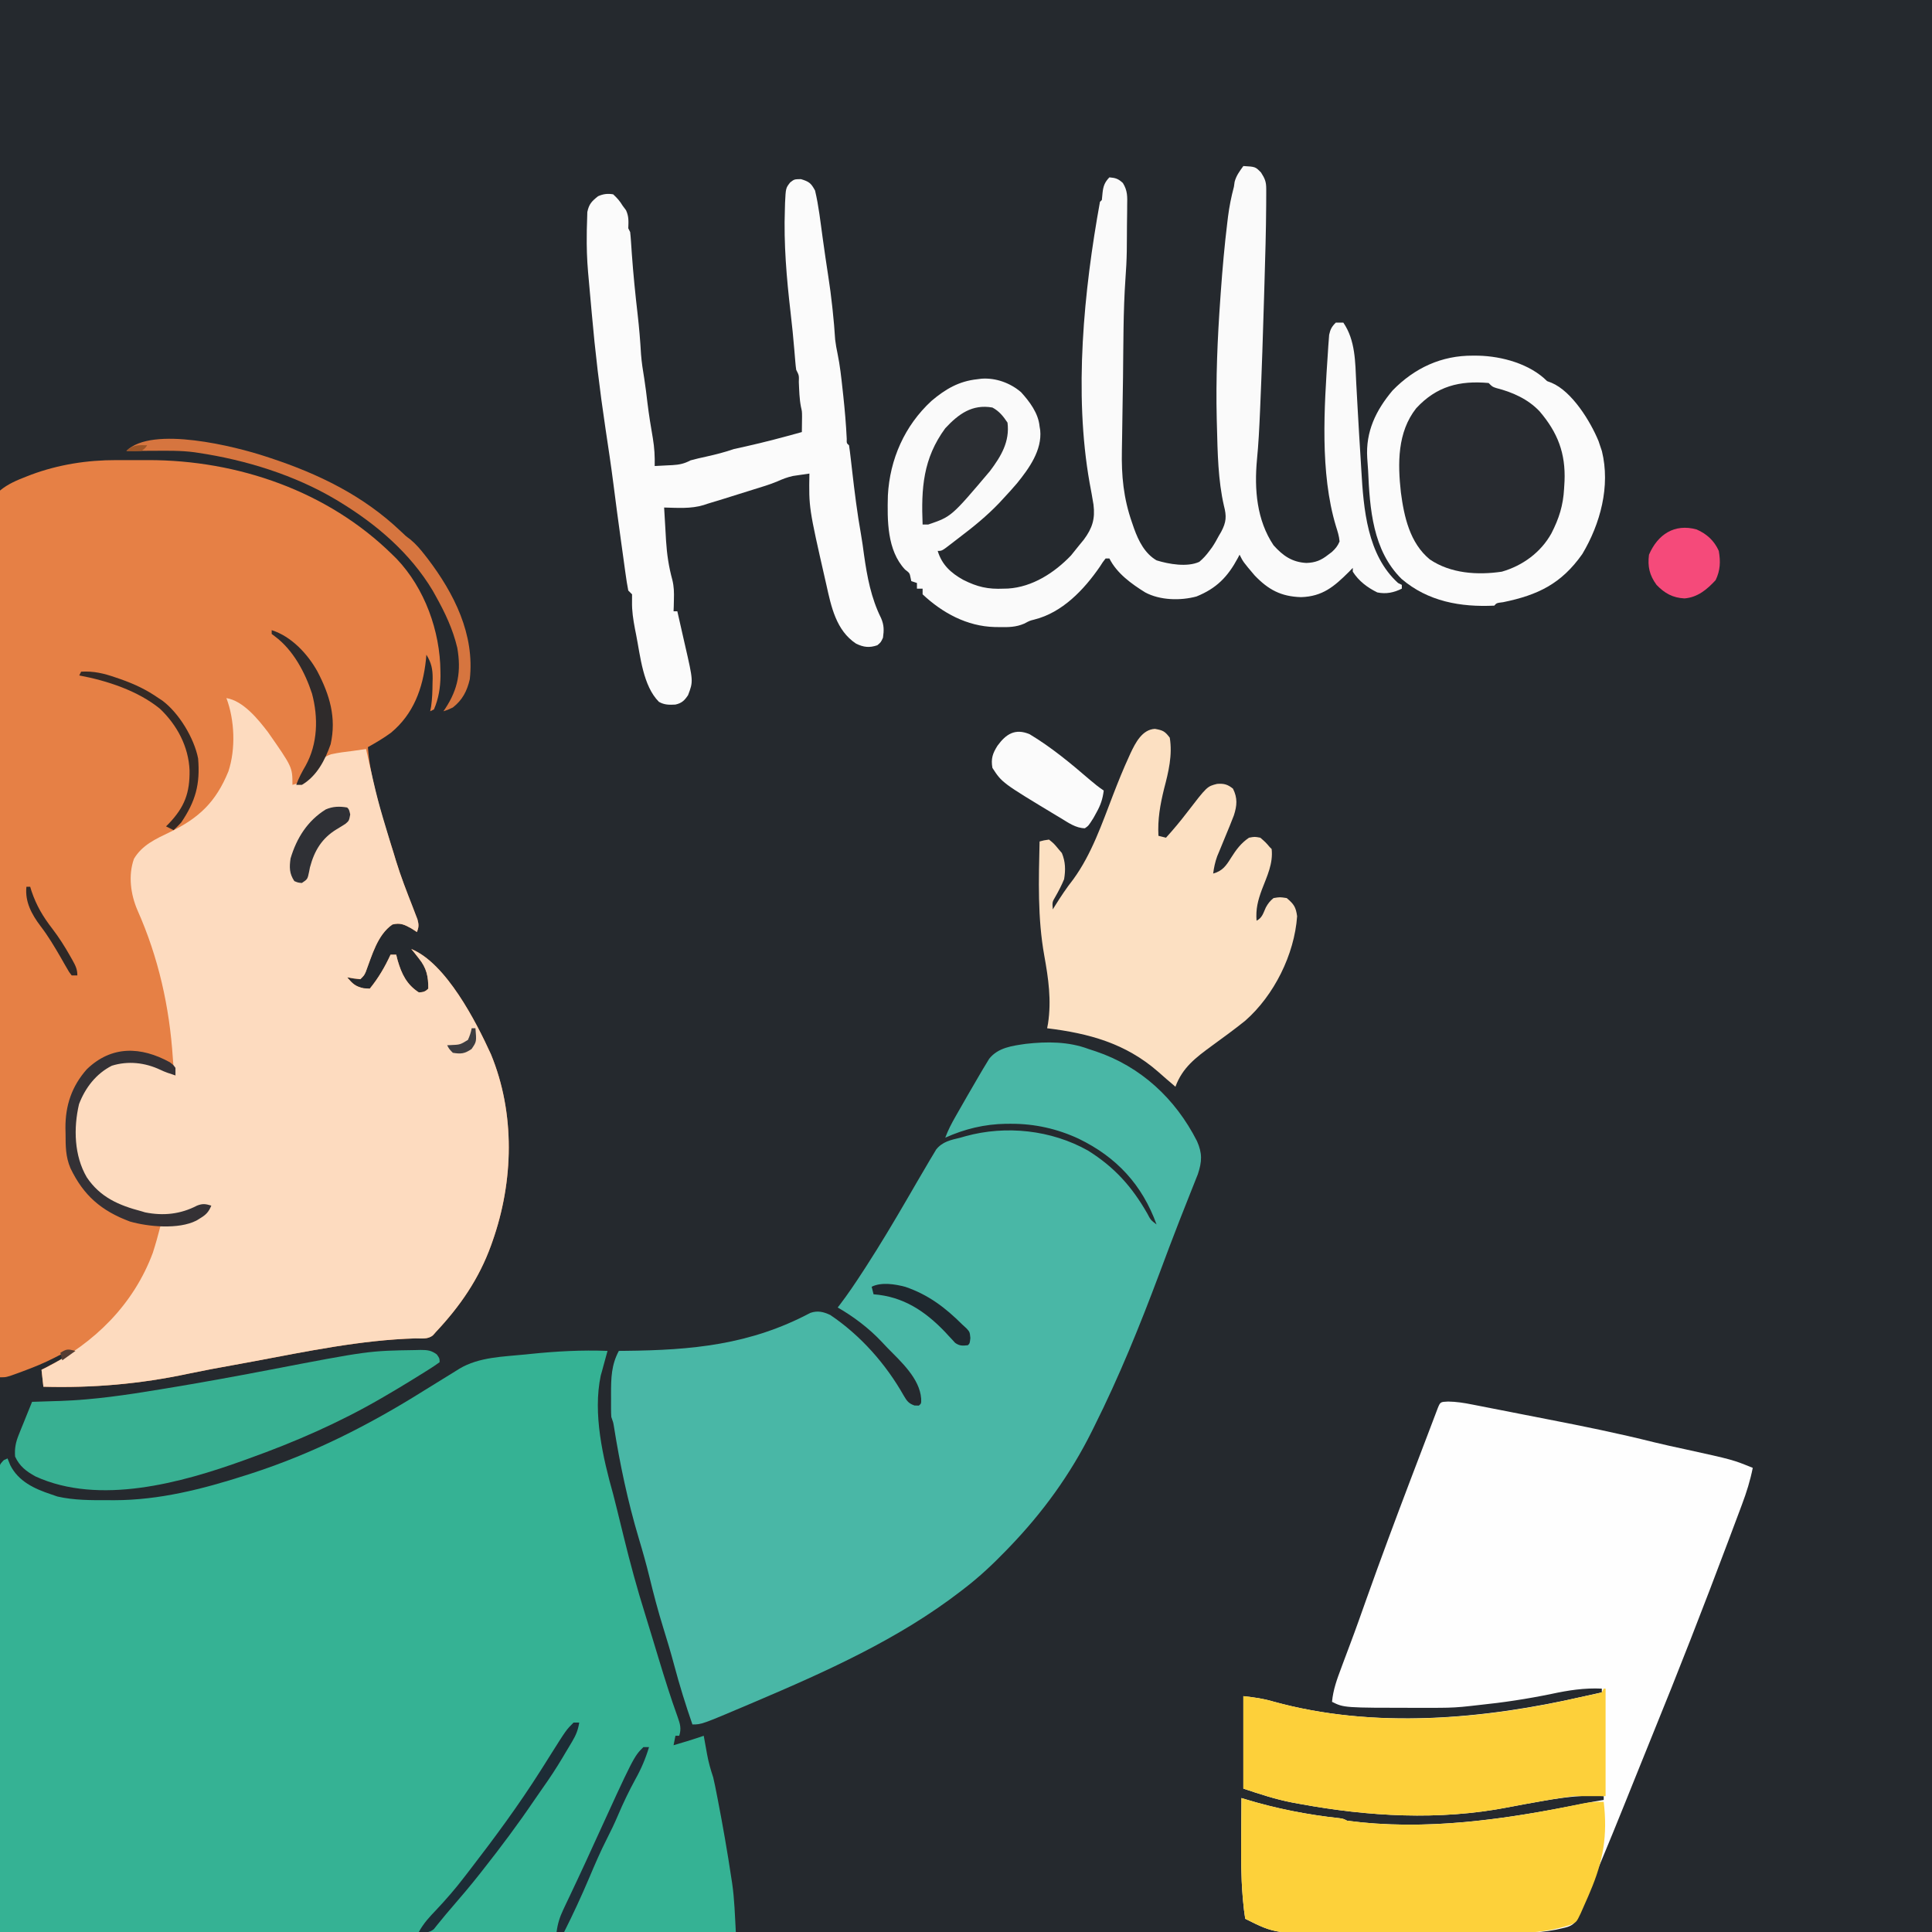
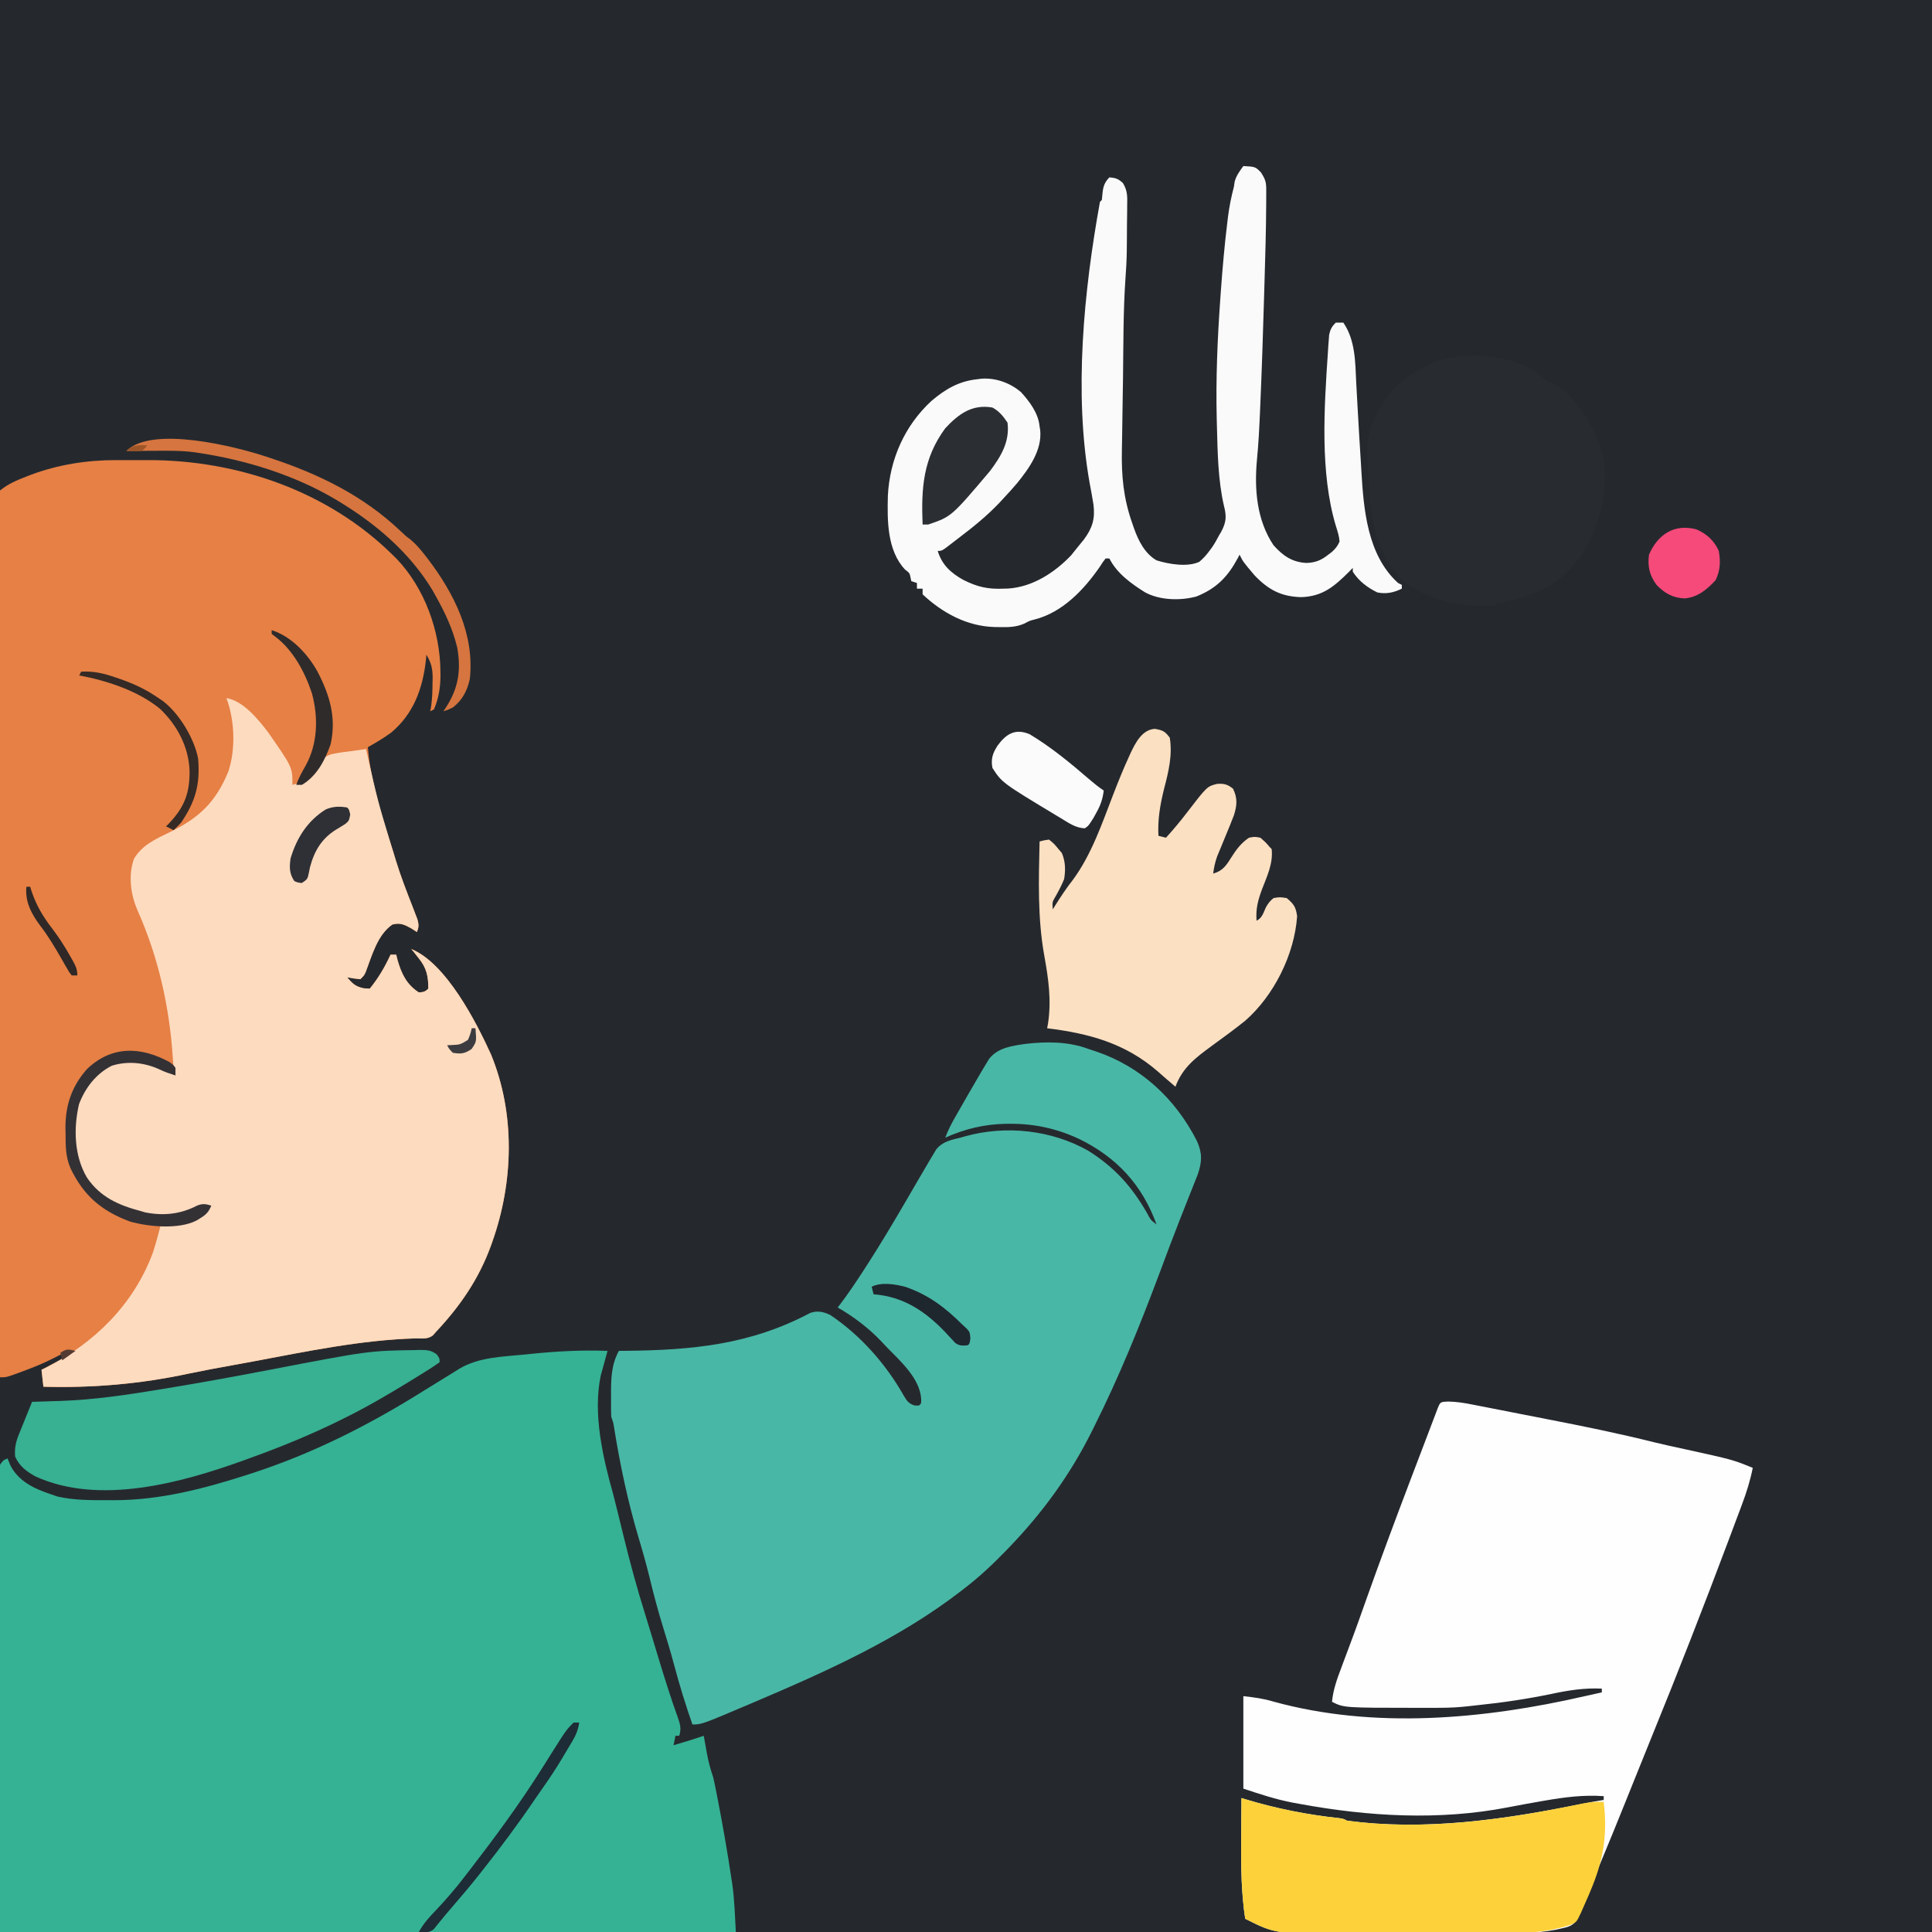
<svg xmlns="http://www.w3.org/2000/svg" version="1.1" width="1024" height="1024">
  <rect width="100%" height="100%" fill="#808080" stroke="none" />
  <path d="M0 0 C337.92 0 675.84 0 1024 0 C1024 337.92 1024 675.84 1024 1024 C686.08 1024 348.16 1024 0 1024 C0 686.08 0 348.16 0 0 Z " fill="#25292E" transform="translate(0,0)" />
  <path d="M0 0 C0.893 -0.001 1.787 -0.002 2.707 -0.003 C4.585 -0.004 6.462 -0.002 8.339 0.002 C11.181 0.008 14.022 0.002 16.863 -0.004 C64.314 -0.029 112.141 16.452 146.32 50.133 C147.06 50.86 147.8 51.587 148.562 52.336 C163.451 67.978 171.597 90.632 171.758 112.008 C171.768 112.863 171.778 113.718 171.788 114.599 C171.705 120.705 170.764 126.494 168.32 132.133 C167.66 132.463 167 132.793 166.32 133.133 C166.48 132.328 166.64 131.524 166.805 130.695 C167.415 126.48 167.542 122.386 167.57 118.133 C167.591 117.352 167.612 116.57 167.633 115.766 C167.666 110.781 166.982 107.503 164.32 103.133 C164.191 104.548 164.191 104.548 164.059 105.992 C162.415 121.014 157.503 134.582 145.555 144.492 C141.662 147.351 137.532 149.777 133.32 152.133 C133.849 159.647 135.21 166.763 137.008 174.07 C137.273 175.16 137.537 176.249 137.81 177.372 C140.02 186.289 142.641 195.025 145.545 203.737 C146.464 206.578 147.312 209.439 148.168 212.301 C150.715 220.629 153.88 228.71 157.049 236.818 C157.703 238.538 157.703 238.538 158.371 240.293 C158.77 241.32 159.169 242.348 159.579 243.406 C160.336 246.191 160.331 247.476 159.32 250.133 C158.289 249.473 157.258 248.813 156.195 248.133 C152.659 246.173 150.399 245.113 146.32 246.133 C138.323 251.61 135.465 262.649 132.171 271.289 C131.32 273.133 131.32 273.133 129.32 275.133 C125.695 274.758 125.695 274.758 122.32 274.133 C125.204 277.541 126.691 278.999 131.133 279.945 C132.185 280.007 133.237 280.069 134.32 280.133 C138.897 274.503 142.274 268.711 145.32 262.133 C146.31 262.133 147.3 262.133 148.32 262.133 C148.568 263.123 148.815 264.113 149.07 265.133 C151.178 272.363 153.869 277.966 160.32 282.133 C162.676 282.005 163.664 281.789 165.32 280.133 C165.381 273.737 164.43 269.182 160.32 264.133 C159.578 263.184 158.835 262.235 158.07 261.258 C157.493 260.557 156.915 259.855 156.32 259.133 C174.746 266.639 190.666 297.663 198.508 314.883 C211.462 346.206 210.55 382.367 199.32 414.133 C199.073 414.834 198.826 415.534 198.571 416.256 C192.142 433.994 182.195 448.431 169.32 462.133 C168.837 462.683 168.354 463.233 167.857 463.8 C165.216 466.091 161.786 465.492 158.445 465.508 C129.601 466.368 100.78 472.436 72.49 477.729 C69.184 478.345 65.875 478.948 62.566 479.551 C50.418 481.748 50.418 481.748 38.316 484.188 C12.585 489.689 -12.45 491.84 -38.68 491.133 C-39.01 488.163 -39.34 485.193 -39.68 482.133 C-38.342 481.427 -38.342 481.427 -36.977 480.707 C-35.794 480.078 -34.612 479.449 -33.43 478.82 C-32.27 478.205 -31.109 477.591 -29.914 476.957 C-27.309 475.488 -25.002 474.001 -22.68 472.133 C-26.537 472.727 -29.388 473.895 -32.805 475.758 C-38.315 478.592 -43.929 480.864 -49.742 483.008 C-50.576 483.318 -51.409 483.628 -52.268 483.948 C-58.293 486.133 -58.293 486.133 -61.68 486.133 C-61.782 441.381 -61.878 396.629 -61.934 351.877 C-61.935 351.215 -61.935 350.553 -61.936 349.871 C-61.954 335.484 -61.971 321.098 -61.986 306.711 C-61.994 299.657 -62.001 292.602 -62.009 285.547 C-62.01 284.845 -62.011 284.143 -62.012 283.419 C-62.037 260.652 -62.082 237.884 -62.137 215.116 C-62.196 191.062 -62.232 167.008 -62.244 142.955 C-62.252 128.54 -62.279 114.125 -62.327 99.71 C-62.359 89.835 -62.369 79.961 -62.361 70.087 C-62.357 64.383 -62.363 58.68 -62.395 52.976 C-62.424 47.76 -62.426 42.544 -62.405 37.328 C-62.403 35.436 -62.41 33.543 -62.429 31.651 C-62.453 29.088 -62.44 26.528 -62.418 23.965 C-62.434 23.222 -62.449 22.478 -62.466 21.712 C-62.425 19.643 -62.425 19.643 -61.68 16.133 C-57.406 12.582 -52.626 10.622 -47.492 8.633 C-46.716 8.332 -45.94 8.03 -45.141 7.72 C-30.683 2.337 -15.387 -0.037 0 0 Z " fill="#E68045" transform="translate(61.68,243.867)" />
  <path d="M0 0 C-0.307 1.121 -0.307 1.121 -0.621 2.266 C-1.025 3.743 -1.025 3.743 -1.438 5.25 C-1.704 6.225 -1.971 7.199 -2.246 8.203 C-2.619 9.588 -2.619 9.588 -3 11 C-3.192 11.671 -3.385 12.341 -3.583 13.032 C-7.867 33.237 -2.473 56.524 3 76 C3.593 78.31 4.177 80.622 4.75 82.938 C4.911 83.584 5.073 84.23 5.239 84.896 C6.364 89.409 7.468 93.926 8.566 98.445 C11.953 112.302 15.659 125.974 19.936 139.581 C21.191 143.613 22.417 147.653 23.641 151.695 C24.593 154.839 25.546 157.982 26.5 161.125 C26.736 161.903 26.972 162.682 27.215 163.484 C30.328 173.73 33.516 183.938 37.158 194.012 C38.484 197.797 39.227 200.164 38 204 C37.34 204 36.68 204 36 204 C35.67 205.65 35.34 207.3 35 209 C36.542 208.543 38.084 208.084 39.625 207.625 C40.484 207.37 41.342 207.115 42.227 206.852 C45.168 205.948 48.085 204.983 51 204 C51.29 205.628 51.29 205.628 51.586 207.289 C51.849 208.734 52.112 210.18 52.375 211.625 C52.564 212.694 52.564 212.694 52.758 213.785 C53.533 218.013 54.634 221.918 56 226 C56.707 228.963 57.293 231.947 57.875 234.938 C58.131 236.24 58.131 236.24 58.392 237.569 C61.12 251.597 63.569 265.679 65.688 279.812 C65.866 280.955 65.866 280.955 66.049 282.121 C67.299 290.77 67.509 299.166 68 308 C-60.7 308 -189.4 308 -322 308 C-322.082 267.142 -322.165 226.284 -322.25 184.188 C-322.286 171.267 -322.323 158.347 -322.36 145.036 C-322.378 129.307 -322.378 129.307 -322.382 121.953 C-322.386 116.797 -322.4 111.64 -322.422 106.484 C-322.45 99.916 -322.458 93.349 -322.452 86.781 C-322.453 84.365 -322.461 81.948 -322.477 79.532 C-322.497 76.28 -322.492 73.028 -322.481 69.776 C-322.493 68.82 -322.504 67.864 -322.516 66.879 C-322.458 60.476 -322.458 60.476 -319.97 57.889 C-319.32 57.596 -318.67 57.302 -318 57 C-317.526 58.176 -317.051 59.351 -316.562 60.562 C-312.215 69.181 -303.789 73.085 -295 76 C-293.298 76.588 -293.298 76.588 -291.562 77.188 C-282.69 79.211 -273.559 79.158 -264.5 79.125 C-263.449 79.129 -262.399 79.133 -261.316 79.137 C-237.518 79.107 -214.547 73.22 -192 66 C-190.428 65.497 -190.428 65.497 -188.824 64.984 C-156.024 54.355 -126.278 39.242 -97.154 20.972 C-91.788 17.617 -86.394 14.309 -81 11 C-80.192 10.493 -79.383 9.987 -78.55 9.465 C-68.049 3.178 -55.239 3.099 -43.312 1.875 C-42.02 1.74 -42.02 1.74 -40.702 1.603 C-27.084 0.201 -13.698 -0.526 0 0 Z " fill="#35B294" transform="translate(322,716)" />
  <path d="M0 0 C1.228 0.402 2.457 0.804 3.723 1.219 C27.666 9.284 46.019 26.339 57.426 48.809 C60.279 55.251 60.143 59.572 57.871 66.385 C57.161 68.163 57.161 68.163 56.438 69.977 C56.175 70.643 55.912 71.309 55.641 71.996 C55.068 73.445 54.493 74.893 53.914 76.34 C52.314 80.341 50.738 84.353 49.16 88.363 C48.824 89.216 48.488 90.069 48.142 90.947 C44.494 100.233 41.012 109.58 37.519 118.925 C27.187 146.523 16.204 173.625 3 200 C2.357 201.298 2.357 201.298 1.701 202.623 C-9.669 225.463 -24.319 245.658 -42 264 C-42.534 264.556 -43.068 265.112 -43.619 265.685 C-50.679 272.997 -57.917 279.808 -66 286 C-66.527 286.409 -67.054 286.818 -67.598 287.239 C-100.655 312.761 -139.113 329.939 -177.312 346.188 C-178.168 346.552 -179.023 346.916 -179.904 347.291 C-205.115 358 -205.115 358 -210 358 C-213.621 347.6 -216.85 337.168 -219.678 326.524 C-221.466 319.839 -223.439 313.231 -225.5 306.625 C-228.23 297.833 -230.563 288.993 -232.73 280.047 C-234.452 273.005 -236.414 266.066 -238.5 259.125 C-244.279 239.716 -248.442 220.031 -251.615 200.039 C-251.989 197.81 -251.989 197.81 -253 195 C-253.092 193.552 -253.131 192.1 -253.133 190.648 C-253.134 189.796 -253.135 188.944 -253.137 188.066 C-253.133 187.178 -253.129 186.29 -253.125 185.375 C-253.129 184.51 -253.133 183.645 -253.137 182.754 C-253.124 174.357 -253.009 167.524 -249 160 C-247.919 159.991 -246.838 159.981 -245.725 159.972 C-210.276 159.612 -179.481 156.805 -147.516 139.863 C-143.614 138.524 -140.577 139.257 -136.902 140.988 C-120.866 151.796 -107.47 166.943 -97.978 183.748 C-96.325 186.546 -95.436 187.847 -92.312 188.941 C-91.549 188.961 -90.786 188.98 -90 189 C-88.699 187.914 -88.699 187.914 -88.766 185.285 C-89.526 174.625 -99.551 165.611 -106.661 158.37 C-107.749 157.257 -108.814 156.12 -109.871 154.977 C-116.461 147.976 -124.679 141.764 -133 137 C-132.474 136.321 -132.474 136.321 -131.938 135.628 C-127.647 130.004 -123.727 124.181 -119.875 118.25 C-119.218 117.24 -118.562 116.23 -117.885 115.189 C-110.385 103.589 -103.339 91.742 -96.391 79.805 C-95.775 78.746 -95.158 77.688 -94.524 76.597 C-93.34 74.561 -92.16 72.523 -90.982 70.483 C-89.338 67.645 -87.673 64.821 -86 62 C-85.409 60.986 -84.817 59.973 -84.208 58.928 C-83.614 57.943 -83.019 56.957 -82.406 55.941 C-81.877 55.053 -81.348 54.164 -80.803 53.248 C-77.459 49.078 -73.032 48.187 -68 47 C-67.097 46.742 -66.193 46.483 -65.262 46.217 C-43.809 40.31 -19.824 42.892 -0.375 53.812 C13.621 62.552 22.919 72.892 31.032 87.086 C32.901 90.641 32.901 90.641 36 93 C28.369 71.902 14.765 57.274 -5.254 47.56 C-16.592 42.28 -28.554 39.602 -41.062 39.625 C-42.416 39.626 -42.416 39.626 -43.797 39.628 C-55.157 39.824 -65.654 42.335 -76 47 C-74.523 43.026 -72.653 39.452 -70.551 35.773 C-70.215 35.185 -69.879 34.597 -69.533 33.991 C-68.823 32.748 -68.111 31.505 -67.398 30.264 C-66.329 28.404 -65.267 26.54 -64.205 24.676 C-62.163 21.101 -60.089 17.547 -58 14 C-57.371 12.929 -56.743 11.858 -56.095 10.755 C-55.5 9.776 -54.906 8.797 -54.293 7.789 C-53.776 6.933 -53.26 6.076 -52.727 5.194 C-47.997 -0.814 -40.444 -1.697 -33.291 -2.741 C-22.067 -4.011 -10.651 -3.989 0 0 Z " fill="#49B7A6" transform="translate(577,556)" />
  <path d="M0 0 C8.928 1.474 16.757 11.153 22 18 C35 36.616 35 36.616 35 46 C39.557 44.728 42.602 43.313 46 40 C46.369 39.288 46.737 38.577 47.117 37.844 C49.358 33.557 50.78 31.427 55.473 29.785 C59.282 28.943 63.126 28.452 67 28 C69.334 27.67 71.667 27.338 74 27 C74.211 27.93 74.422 28.861 74.639 29.82 C80.095 54.017 80.095 54.017 87.257 77.749 C88.174 80.527 89.002 83.329 89.84 86.133 C92.388 94.474 95.555 102.566 98.729 110.686 C99.165 111.832 99.601 112.979 100.051 114.16 C100.45 115.188 100.848 116.215 101.259 117.274 C102.016 120.058 102.01 121.343 101 124 C99.969 123.34 98.938 122.68 97.875 122 C94.338 120.04 92.079 118.98 88 120 C80.003 125.477 77.145 136.516 73.85 145.156 C73 147 73 147 71 149 C67.375 148.625 67.375 148.625 64 148 C66.884 151.408 68.371 152.866 72.812 153.812 C73.864 153.874 74.916 153.936 76 154 C80.576 148.37 83.954 142.578 87 136 C87.99 136 88.98 136 90 136 C90.371 137.485 90.371 137.485 90.75 139 C92.858 146.23 95.548 151.833 102 156 C104.356 155.873 105.344 155.656 107 154 C107.06 147.605 106.11 143.049 102 138 C101.257 137.051 100.515 136.102 99.75 135.125 C99.173 134.424 98.595 133.722 98 133 C116.425 140.507 132.346 171.53 140.188 188.75 C153.141 220.073 152.229 256.235 141 288 C140.753 288.701 140.505 289.402 140.25 290.124 C133.821 307.861 123.874 322.298 111 336 C110.517 336.55 110.034 337.1 109.536 337.667 C106.896 339.958 103.466 339.359 100.125 339.375 C71.281 340.236 42.46 346.303 14.17 351.596 C10.863 352.212 7.555 352.815 4.246 353.418 C-7.902 355.616 -7.902 355.616 -20.004 358.055 C-45.736 363.557 -70.77 365.707 -97 365 C-97.33 362.03 -97.66 359.06 -98 356 C-97.259 355.646 -96.518 355.291 -95.754 354.926 C-69.948 341.881 -49.126 321.343 -39 294 C-37.499 289.379 -36.215 284.704 -35 280 C-34.178 279.902 -33.355 279.804 -32.508 279.703 C-19.492 278.157 -19.492 278.157 -9 271 C-9 270.34 -9 269.68 -9 269 C-12.893 269.41 -15.887 270.395 -19.375 272.062 C-31.023 276.83 -44.583 274.211 -56 270 C-66.976 264.966 -73.834 257.905 -78.09 246.637 C-81.648 236.327 -81.955 222.359 -77.938 212.125 C-73.313 203.098 -66.974 197.487 -58 193 C-45.993 191.584 -37.562 194.559 -27 200 C-27.157 199.446 -27.314 198.893 -27.475 198.322 C-28.045 195.802 -28.242 193.422 -28.395 190.844 C-30.164 163.642 -36.026 137.417 -47.168 112.375 C-50.769 103.987 -52.116 93.952 -49 85.188 C-44.648 77.869 -37.486 74.677 -30.078 71.102 C-14.581 63.608 -5.601 55.167 1.055 38.859 C4.988 26.962 4.394 11.638 0 0 Z " fill="#FDDBBF" transform="translate(120,370)" />
  <path d="M0 0 C4.249 0.057 8.32 0.688 12.479 1.522 C13.24 1.668 14 1.815 14.784 1.966 C17.284 2.449 19.782 2.943 22.28 3.437 C24.047 3.782 25.814 4.127 27.581 4.47 C31.29 5.194 34.997 5.922 38.704 6.655 C43.378 7.578 48.053 8.49 52.729 9.398 C71.607 13.068 90.393 16.882 109.052 21.559 C114.53 22.911 120.05 24.081 125.565 25.273 C150.863 30.831 150.863 30.831 161.44 35.148 C160.1 41.861 158.172 48.064 155.756 54.461 C155.389 55.447 155.022 56.432 154.644 57.448 C153.437 60.684 152.22 63.916 151.002 67.148 C150.147 69.43 149.292 71.712 148.437 73.994 C135.37 108.792 121.861 143.407 107.824 177.825 C104.939 184.906 102.084 191.998 99.237 199.094 C91.237 219.015 83.232 238.926 74.752 258.648 C74.438 259.38 74.123 260.112 73.799 260.866 C72.032 264.968 70.263 269.07 68.44 273.148 C68.116 274.158 68.116 274.158 67.786 275.188 C65.738 278.171 62.989 278.6 59.625 279.361 C58.885 279.529 58.145 279.697 57.382 279.871 C45.927 282.16 34.153 281.77 22.524 281.752 C19.747 281.749 16.97 281.759 14.193 281.769 C7.619 281.791 1.045 281.792 -5.529 281.78 C-12.232 281.768 -18.933 281.792 -25.635 281.835 C-31.457 281.871 -37.278 281.882 -43.1 281.876 C-46.547 281.872 -49.993 281.877 -53.44 281.905 C-91.549 282.154 -91.549 282.154 -107.56 274.148 C-108.056 271.081 -108.411 268.102 -108.677 265.012 C-108.762 264.074 -108.846 263.136 -108.933 262.17 C-109.809 251.559 -109.781 240.975 -109.685 230.336 C-109.675 228.36 -109.666 226.384 -109.658 224.408 C-109.636 219.655 -109.602 214.902 -109.56 210.148 C-108.951 210.336 -108.341 210.523 -107.713 210.717 C-91.182 215.748 -74.745 218.981 -57.565 220.839 C-55.56 221.148 -55.56 221.148 -53.56 222.148 C-12.063 227.715 30.353 221.428 70.987 213.227 C74.794 212.46 78.605 211.765 82.44 211.148 C82.44 210.488 82.44 209.828 82.44 209.148 C71.878 208.389 61.909 209.666 51.502 211.461 C50.842 211.575 50.181 211.688 49.501 211.806 C43.536 212.84 37.58 213.915 31.639 215.078 C-4.763 222.138 -42.294 219.943 -78.56 213.273 C-79.84 213.041 -81.12 212.809 -82.439 212.57 C-91.6 210.794 -99.55 208.152 -108.56 205.148 C-108.56 188.978 -108.56 172.808 -108.56 156.148 C-102.599 156.811 -98.159 157.387 -92.623 159.023 C-39.22 173.776 19.223 168.371 72.44 156.148 C74.201 155.755 75.963 155.363 77.725 154.973 C78.951 154.701 80.177 154.429 81.44 154.148 C81.44 153.488 81.44 152.828 81.44 152.148 C72.17 151.714 63.796 153.023 54.752 154.961 C41.981 157.596 29.245 159.525 16.265 160.855 C14.645 161.023 13.026 161.199 11.41 161.399 C6.223 162.024 1.131 162.308 -4.091 162.316 C-4.878 162.32 -5.664 162.325 -6.474 162.329 C-9.003 162.338 -11.531 162.338 -14.06 162.336 C-14.921 162.336 -15.783 162.337 -16.67 162.337 C-55.225 162.316 -55.225 162.316 -61.56 159.148 C-60.975 152.758 -58.939 147.192 -56.685 141.211 C-56.157 139.785 -56.157 139.785 -55.619 138.33 C-54.361 134.938 -53.092 131.55 -51.809 128.167 C-48.852 120.35 -46.091 112.46 -43.295 104.584 C-35.81 83.527 -27.997 62.6 -20.06 41.711 C-19.818 41.074 -19.576 40.436 -19.326 39.78 C-16.479 32.288 -13.632 24.796 -10.768 17.311 C-9.902 15.043 -9.041 12.774 -8.182 10.504 C-7.733 9.321 -7.283 8.137 -6.82 6.918 C-6.207 5.297 -6.207 5.297 -5.581 3.644 C-4.161 0.173 -4.161 0.173 0 0 Z " fill="#FEFEFE" transform="translate(767.56,742.852)" />
  <path d="M0 0 C6.385 0.368 6.385 0.368 9.375 3.438 C11.418 6.66 12.127 8.287 12.128 12.047 C12.13 13.332 12.13 13.332 12.133 14.644 C12.128 15.595 12.122 16.547 12.117 17.527 C12.114 18.539 12.111 19.55 12.108 20.592 C12.027 34.494 11.606 48.39 11.192 62.285 C11.124 64.589 11.057 66.893 10.99 69.197 C10.423 88.699 9.786 108.196 8.938 127.688 C8.897 128.619 8.857 129.55 8.816 130.51 C8.449 138.943 8.039 147.345 7.207 155.747 C5.773 171.34 7.074 187.672 16 201 C20.992 206.58 25.815 209.954 33.375 210.375 C38.179 210.24 41.26 208.962 45 206 C45.617 205.537 46.235 205.074 46.871 204.598 C48.832 202.812 49.961 201.446 51 199 C50.761 196.115 49.948 193.64 49.074 190.879 C40.521 162.523 42.852 127.937 44.812 98.812 C44.918 97.112 44.918 97.112 45.025 95.377 C45.146 93.808 45.146 93.808 45.27 92.207 C45.372 90.838 45.372 90.838 45.476 89.441 C46.095 86.557 46.897 85.066 49 83 C50.32 83 51.64 83 53 83 C59.441 92.446 59.286 103.874 59.833 114.979 C60.018 118.677 60.233 122.374 60.441 126.07 C60.485 126.858 60.529 127.646 60.575 128.457 C61.081 137.524 61.61 146.589 62.198 155.65 C62.314 157.476 62.425 159.302 62.53 161.129 C63.735 181.897 65.647 206.157 82 221 C82.66 221.33 83.32 221.66 84 222 C84 222.66 84 223.32 84 224 C79.767 226.116 75.652 226.955 71 226 C65.723 223.405 61.195 220 58 215 C58 214.34 58 213.68 58 213 C56.979 214.052 56.979 214.052 55.938 215.125 C48.107 222.89 41.999 228.157 30.562 228.5 C19.967 228.174 13.275 224.584 6 217 C-0.097 209.807 -0.097 209.807 -2 206 C-2.303 206.58 -2.606 207.16 -2.918 207.758 C-8.272 217.742 -14.243 223.874 -24.859 228.152 C-33.347 230.443 -44.145 230.209 -52 226 C-59.303 221.475 -67.059 215.882 -71 208 C-71.66 208 -72.32 208 -73 208 C-74.507 209.913 -74.507 209.913 -76.062 212.375 C-84.451 224.554 -95.932 236.698 -110.875 240.402 C-113.235 240.998 -113.235 240.998 -116.168 242.543 C-120.52 244.442 -124.621 244.458 -129.312 244.375 C-130.158 244.363 -131.004 244.35 -131.876 244.338 C-146.398 243.947 -159.457 236.928 -170 227 C-170 226.01 -170 225.02 -170 224 C-170.99 224 -171.98 224 -173 224 C-173 223.01 -173 222.02 -173 221 C-173.99 220.67 -174.98 220.34 -176 220 C-176.124 219.423 -176.248 218.845 -176.375 218.25 C-176.856 215.754 -176.856 215.754 -179.332 213.848 C-188.888 203.648 -188.746 187.699 -188.406 174.594 C-187.383 155.39 -179.494 137.577 -165.312 124.5 C-157.892 118.221 -150.763 114.022 -141 113 C-140.272 112.906 -139.543 112.812 -138.793 112.715 C-131.214 112.182 -123.574 114.939 -117.82 119.867 C-113.221 124.94 -108.65 131.017 -108 138 C-107.836 138.992 -107.836 138.992 -107.668 140.004 C-106.637 150.608 -113.53 160.212 -119.938 168.124 C-122.218 170.82 -124.588 173.422 -127 176 C-127.877 176.946 -128.753 177.892 -129.656 178.867 C-136.082 185.539 -143.054 191.239 -150.433 196.813 C-151.83 197.872 -153.215 198.946 -154.598 200.023 C-159.741 204 -159.741 204 -162 204 C-159.779 211.331 -155.038 215.665 -148.5 219.312 C-140.971 223.112 -135.383 224.383 -127 224 C-126.267 223.982 -125.533 223.964 -124.777 223.945 C-111.8 223.145 -100.162 215.6 -91.375 206.438 C-89.885 204.651 -88.428 202.837 -87 201 C-86.193 200.016 -85.386 199.033 -84.555 198.02 C-80.038 191.924 -78.489 187.032 -79.429 179.444 C-80.052 175.59 -80.754 171.755 -81.482 167.92 C-89.907 120.433 -84.569 66.196 -76 19 C-75.505 18.505 -75.505 18.505 -75 18 C-74.814 16.113 -74.814 16.113 -74.625 14.188 C-74.239 10.665 -73.513 8.622 -71 6 C-67.748 6.271 -66.274 6.745 -63.855 8.993 C-61.333 13.081 -61.474 16.221 -61.574 20.93 C-61.579 22.231 -61.579 22.231 -61.584 23.558 C-61.6 26.331 -61.644 29.103 -61.688 31.875 C-61.699 33.701 -61.709 35.526 -61.717 37.352 C-61.73 39.148 -61.745 40.945 -61.762 42.742 C-61.769 43.546 -61.776 44.35 -61.784 45.178 C-61.862 50.03 -62.123 54.841 -62.484 59.681 C-63.694 77.125 -63.556 94.671 -63.777 112.149 C-63.839 116.92 -63.916 121.69 -64.005 126.46 C-64.114 132.273 -64.196 138.087 -64.261 143.902 C-64.29 146.095 -64.327 148.287 -64.374 150.48 C-64.659 164.221 -63.546 175.992 -59 189 C-58.636 190.054 -58.272 191.108 -57.898 192.194 C-55.549 198.718 -52.201 205.399 -46 209 C-39.436 211.037 -29.733 212.71 -23.348 209.785 C-21.237 207.998 -19.636 206.227 -18 204 C-17.524 203.362 -17.049 202.724 -16.559 202.066 C-15.232 200.098 -14.108 198.099 -13 196 C-12.584 195.288 -12.167 194.577 -11.738 193.844 C-9.018 188.711 -8.838 185.644 -10.285 180.094 C-13.418 166.534 -13.645 151.867 -14 138 C-14.034 136.75 -14.068 135.499 -14.103 134.211 C-14.629 112.751 -13.725 91.469 -12.188 70.062 C-12.105 68.893 -12.022 67.723 -11.937 66.518 C-11.054 54.249 -9.983 42.019 -8.488 29.809 C-8.371 28.835 -8.253 27.862 -8.131 26.859 C-7.435 21.438 -6.408 16.28 -5 11 C-4.814 9.701 -4.814 9.701 -4.625 8.375 C-3.761 5.091 -1.97 2.732 0 0 Z " fill="#FAFAFA" transform="translate(659,88)" />
  <path d="M0 0 C4.306 0.764 5.297 1.281 7.875 4.688 C9.395 13.866 7.206 22.848 4.875 31.688 C2.8 40.155 1.394 47.95 1.875 56.688 C3.855 57.183 3.855 57.183 5.875 57.688 C9.766 53.411 13.43 49.006 16.947 44.419 C27.656 30.498 27.656 30.498 32.938 29.168 C36.572 28.881 38.54 29.42 41.375 31.688 C43.883 36.703 43.529 40.652 41.854 45.864 C40.443 49.541 38.962 53.182 37.438 56.812 C36.41 59.291 35.393 61.774 34.379 64.258 C33.923 65.349 33.468 66.439 32.998 67.563 C31.899 70.621 31.3 73.473 30.875 76.688 C35.845 75.34 37.771 72.489 40.375 68.312 C43.07 64.047 45.628 60.549 49.875 57.688 C52.875 57.125 52.875 57.125 55.875 57.688 C58.688 60.125 58.688 60.125 60.875 62.688 C61.205 63.017 61.535 63.347 61.875 63.688 C62.724 71.426 59.436 78.041 56.719 85.15 C54.582 90.954 53.403 95.498 53.875 101.688 C56.869 100.191 57.427 97.659 58.777 94.695 C59.938 92.573 60.994 91.206 62.875 89.688 C66.25 89.125 66.25 89.125 69.875 89.688 C73.654 92.904 74.697 94.396 75.375 99.312 C73.951 119.591 63.134 141.302 47.875 154.688 C42.135 159.314 36.159 163.632 30.207 167.979 C21.753 174.173 14.612 179.475 10.875 189.688 C9.483 188.481 9.483 188.481 8.062 187.25 C7.09 186.426 7.09 186.426 6.098 185.586 C4.567 184.278 3.055 182.949 1.559 181.602 C-15.605 166.666 -34.984 161.388 -57.125 158.688 C-56.968 157.85 -56.81 157.012 -56.648 156.148 C-54.787 143.839 -56.431 132.382 -58.625 120.25 C-62.24 100.182 -61.594 80.001 -61.125 59.688 C-58.789 59.055 -58.789 59.055 -56.125 58.688 C-53.5 60.812 -53.5 60.812 -51.125 63.688 C-50.228 64.739 -50.228 64.739 -49.312 65.812 C-47.387 70.474 -47.307 74.73 -48.125 79.688 C-49.487 82.965 -51.043 85.983 -52.812 89.059 C-54.423 91.794 -54.423 91.794 -54.125 95.688 C-53.712 95.021 -53.3 94.355 -52.875 93.668 C-49.869 88.87 -46.818 84.26 -43.312 79.812 C-33.537 66.446 -28.02 50.131 -22.102 34.82 C-19.494 28.096 -16.834 21.424 -13.812 14.875 C-13.379 13.909 -13.379 13.909 -12.937 12.923 C-10.297 7.363 -6.753 0.343 0 0 Z " fill="#FCE0C2" transform="translate(612.125,386.312)" />
  <path d="M0 0 C0.958 0.005 1.915 0.01 2.902 0.015 C15.47 0.321 30.191 4.378 39.312 13.5 C40.092 13.794 40.872 14.088 41.676 14.391 C52.486 18.939 62.237 34.73 66.594 45.34 C66.831 46.053 67.068 46.766 67.312 47.5 C67.662 48.54 68.011 49.581 68.371 50.652 C72.899 69.157 67.569 89.063 57.969 105.148 C46.835 120.956 34.379 126.907 16.031 130.668 C12.532 131.102 12.532 131.102 11.312 132.5 C-6.532 133.356 -23.843 130.325 -37.867 118.301 C-53.136 103.196 -54.677 81.153 -55.57 60.791 C-55.683 58.581 -55.854 56.381 -56.031 54.176 C-56.895 40.305 -51.485 29.022 -42.59 18.453 C-30.969 6.522 -16.677 -0.116 0 0 Z " fill="#282B30" transform="translate(780.688,188.5)" />
-   <path d="M0 0 C4.323 1.312 5.356 2.092 7.5 6.062 C9.448 14.207 10.346 22.652 11.5 30.938 C12.48 37.925 13.467 44.908 14.559 51.879 C15.346 56.952 16.019 62.021 16.562 67.125 C16.646 67.888 16.73 68.651 16.816 69.438 C17.379 74.649 17.833 79.861 18.156 85.094 C18.453 87.654 18.9 90.065 19.434 92.582 C20.706 98.763 21.392 104.979 22.062 111.25 C22.258 113.028 22.258 113.028 22.457 114.841 C23.272 122.433 23.926 130.006 24.289 137.633 C24.233 140.01 24.233 140.01 25.5 141.062 C25.837 143.284 26.114 145.514 26.367 147.746 C26.531 149.155 26.694 150.563 26.858 151.971 C26.942 152.711 27.027 153.452 27.114 154.214 C28.421 165.647 29.833 177.024 31.855 188.355 C32.475 191.918 32.971 195.477 33.438 199.062 C35.104 210.823 37.198 222.046 42.516 232.73 C44.088 236.456 44.061 239.067 43.5 243.062 C42.375 245.5 42.375 245.5 40.5 247.062 C36.294 248.496 33.244 248.152 29.23 246.203 C18.648 239.228 16.051 226.559 13.5 215.062 C13.303 214.199 13.105 213.336 12.902 212.447 C4.197 174.2 4.197 174.2 4.5 156.062 C2.644 156.322 0.79 156.595 -1.062 156.875 C-2.611 157.101 -2.611 157.101 -4.191 157.332 C-7.188 157.994 -9.72 158.961 -12.507 160.222 C-16.603 161.949 -20.884 163.178 -25.125 164.5 C-26.586 164.96 -26.586 164.96 -28.077 165.428 C-30.883 166.31 -33.692 167.187 -36.5 168.062 C-37.849 168.487 -39.198 168.911 -40.547 169.336 C-43.525 170.266 -46.511 171.167 -49.5 172.062 C-50.505 172.401 -50.505 172.401 -51.531 172.746 C-58.297 174.824 -65.499 174.227 -72.5 174.062 C-72.285 177.974 -72.054 181.884 -71.81 185.793 C-71.691 187.762 -71.582 189.73 -71.475 191.699 C-71.018 198.898 -70.049 205.484 -68.139 212.437 C-67.267 216.02 -67.202 219.128 -67.312 222.812 C-67.353 224.599 -67.353 224.599 -67.395 226.422 C-67.429 227.293 -67.464 228.165 -67.5 229.062 C-66.84 229.062 -66.18 229.062 -65.5 229.062 C-64.491 233.452 -63.494 237.845 -62.509 242.24 C-62.173 243.731 -61.834 245.222 -61.491 246.712 C-57.015 266.173 -57.015 266.173 -59.812 273.5 C-61.673 276.324 -63.182 277.779 -66.551 278.504 C-69.78 278.677 -72.393 278.699 -75.246 277.059 C-83.712 268.637 -85.105 252.787 -87.312 241.625 C-87.532 240.524 -87.751 239.422 -87.977 238.288 C-88.888 233.435 -89.617 228.848 -89.512 223.902 C-89.508 222.635 -89.504 221.368 -89.5 220.062 C-90.16 219.403 -90.82 218.743 -91.5 218.062 C-92.063 215.194 -92.517 212.381 -92.902 209.488 C-93.025 208.621 -93.147 207.755 -93.273 206.861 C-93.669 204.034 -94.053 201.204 -94.438 198.375 C-94.708 196.426 -94.98 194.478 -95.252 192.529 C-96.689 182.194 -98.077 171.853 -99.386 161.501 C-100.648 151.647 -102.132 141.824 -103.612 132 C-106.655 111.72 -109.071 91.437 -110.863 71.006 C-111.191 67.274 -111.53 63.543 -111.869 59.812 C-112.084 57.401 -112.298 54.99 -112.512 52.578 C-112.612 51.482 -112.712 50.386 -112.815 49.257 C-113.398 42.505 -113.611 35.838 -113.5 29.062 C-113.495 28.346 -113.489 27.63 -113.484 26.892 C-113.458 24.99 -113.387 23.089 -113.312 21.188 C-113.278 19.953 -113.243 18.718 -113.207 17.445 C-112.321 13.207 -110.864 11.716 -107.5 9.062 C-104.783 7.853 -102.438 7.556 -99.5 8.062 C-97.263 10.15 -96.043 11.555 -94.5 14.062 C-93.603 15.269 -93.603 15.269 -92.688 16.5 C-91.158 19.801 -91.364 22.464 -91.5 26.062 C-91.17 26.722 -90.84 27.382 -90.5 28.062 C-90.313 29.703 -90.178 31.349 -90.07 32.996 C-89.999 34.024 -89.927 35.053 -89.853 36.112 C-89.778 37.23 -89.703 38.348 -89.625 39.5 C-88.856 50.268 -87.782 60.971 -86.538 71.694 C-85.728 78.756 -85.146 85.774 -84.742 92.871 C-84.414 97.195 -83.74 101.431 -83.031 105.707 C-82.349 110.019 -81.841 114.347 -81.325 118.681 C-80.556 124.957 -79.55 131.188 -78.465 137.417 C-77.638 142.37 -77.374 147.039 -77.5 152.062 C-75.082 151.948 -72.667 151.822 -70.25 151.688 C-69.227 151.641 -69.227 151.641 -68.184 151.594 C-64.399 151.373 -61.808 150.824 -58.5 149.062 C-55.734 148.285 -52.931 147.68 -50.125 147.062 C-45.141 145.955 -40.335 144.726 -35.5 143.062 C-33.439 142.597 -31.378 142.135 -29.312 141.691 C-19.305 139.454 -9.374 136.824 0.5 134.062 C0.527 132.333 0.547 130.604 0.562 128.875 C0.574 127.912 0.586 126.949 0.598 125.957 C0.582 123.137 0.582 123.137 0.027 120.715 C-0.833 116.39 -0.896 111.99 -1.105 107.594 C-0.981 104.028 -0.981 104.028 -2.5 101.062 C-2.704 99.643 -2.848 98.215 -2.965 96.785 C-3.042 95.889 -3.118 94.993 -3.197 94.07 C-3.277 93.098 -3.356 92.126 -3.438 91.125 C-4.026 84.235 -4.673 77.366 -5.5 70.5 C-7.593 52.512 -9.16 34.18 -8.5 16.062 C-8.456 14.34 -8.456 14.34 -8.41 12.582 C-8.026 4.731 -8.026 4.731 -5.672 1.738 C-3.5 0.062 -3.5 0.062 0 0 Z " fill="#FBFBFB" transform="translate(424.5,94.938)" />
  <path d="M0 0 C0.609 0.188 1.219 0.375 1.847 0.568 C18.378 5.6 34.815 8.832 51.995 10.69 C54 11 54 11 56 12 C95.176 17.256 135.623 12.041 174.049 4.287 C175.181 4.06 175.181 4.06 176.336 3.829 C177.74 3.547 179.144 3.259 180.547 2.965 C184.424 2.184 188.047 1.864 192 2 C194.12 19.803 191.775 33.323 184.812 49.625 C184.475 50.428 184.138 51.231 183.79 52.058 C182.811 54.357 181.8 56.638 180.77 58.914 C180.467 59.602 180.165 60.291 179.853 61 C177.621 65.698 177.621 65.698 174.754 67.093 C165.221 70.233 156.099 71.448 146.095 71.436 C144.877 71.446 143.658 71.456 142.403 71.466 C139.098 71.49 135.794 71.5 132.489 71.502 C130.409 71.504 128.328 71.51 126.248 71.518 C118.943 71.546 111.638 71.558 104.333 71.556 C97.601 71.554 90.87 71.586 84.138 71.633 C78.3 71.673 72.461 71.688 66.623 71.687 C63.162 71.686 59.702 71.694 56.242 71.726 C18.043 72.022 18.043 72.022 2 64 C1.504 60.933 1.149 57.953 0.883 54.863 C0.798 53.926 0.714 52.988 0.627 52.022 C-0.249 41.411 -0.221 30.826 -0.125 20.188 C-0.115 18.212 -0.106 16.236 -0.098 14.26 C-0.076 9.506 -0.042 4.753 0 0 Z " fill="#FDD13A" transform="translate(658,953)" />
-   <path d="M0 0 C0.33 0 0.66 0 1 0 C1 18.81 1 37.62 1 57 C-4.61 57 -10.22 57 -16 57 C-21.067 57.657 -25.991 58.384 -31 59.312 C-32.32 59.545 -33.641 59.776 -34.962 60.005 C-40.249 60.934 -45.528 61.899 -50.797 62.93 C-87.203 69.984 -124.73 67.796 -161 61.125 C-162.28 60.893 -163.56 60.661 -164.879 60.421 C-174.04 58.646 -181.99 56.003 -191 53 C-191 36.83 -191 20.66 -191 4 C-185.039 4.662 -180.599 5.239 -175.062 6.875 C-122.821 21.307 -64.949 16.667 -12.813 4.639 C-10.968 4.22 -9.117 3.823 -7.261 3.451 C-5.161 3.027 -3.078 2.522 -1 2 C-0.67 1.34 -0.34 0.68 0 0 Z " fill="#FDD03A" transform="translate(850,895)" />
  <path d="M0 0 C0.82 -0.022 1.64 -0.044 2.485 -0.067 C6.131 -0.053 8.206 0.124 11.164 2.34 C12.625 4.438 12.625 4.438 12.625 6.438 C10.633 7.889 8.654 9.205 6.562 10.5 C5.615 11.097 5.615 11.097 4.647 11.705 C2.646 12.959 0.637 14.2 -1.375 15.438 C-2.288 16.002 -2.288 16.002 -3.22 16.577 C-7.572 19.255 -11.96 21.865 -16.375 24.438 C-17.371 25.019 -17.371 25.019 -18.388 25.612 C-40.76 38.577 -64.074 48.724 -88.375 57.438 C-89.247 57.754 -90.12 58.071 -91.019 58.398 C-124.281 70.41 -167.739 82.424 -201.566 66.98 C-206.436 64.294 -209.997 61.625 -212.375 56.438 C-212.699 52.041 -212.051 48.887 -210.406 44.82 C-210 43.802 -209.594 42.784 -209.176 41.734 C-208.747 40.688 -208.317 39.641 -207.875 38.562 C-207.446 37.493 -207.016 36.423 -206.574 35.32 C-205.517 32.689 -204.45 30.062 -203.375 27.438 C-202.343 27.408 -202.343 27.408 -201.29 27.377 C-198.047 27.28 -194.805 27.171 -191.562 27.062 C-190.482 27.032 -189.401 27.001 -188.287 26.969 C-170.561 26.352 -153.162 23.774 -135.688 20.875 C-134.644 20.704 -133.601 20.533 -132.526 20.356 C-114.322 17.365 -96.181 14.069 -78.066 10.584 C-24.928 0.378 -24.928 0.378 0 0 Z " fill="#38B092" transform="translate(220.375,715.562)" />
-   <path d="M0 0 C0.958 0.005 1.915 0.01 2.902 0.015 C15.47 0.321 30.191 4.378 39.312 13.5 C40.092 13.794 40.872 14.088 41.676 14.391 C52.486 18.939 62.237 34.73 66.594 45.34 C66.831 46.053 67.068 46.766 67.312 47.5 C67.662 48.54 68.011 49.581 68.371 50.652 C72.899 69.157 67.569 89.063 57.969 105.148 C46.835 120.956 34.379 126.907 16.031 130.668 C12.532 131.102 12.532 131.102 11.312 132.5 C-6.532 133.356 -23.843 130.325 -37.867 118.301 C-53.136 103.196 -54.677 81.153 -55.57 60.791 C-55.683 58.581 -55.854 56.381 -56.031 54.176 C-56.895 40.305 -51.485 29.022 -42.59 18.453 C-30.969 6.522 -16.677 -0.116 0 0 Z M-30.062 27.875 C-40.089 40.564 -39.898 57.149 -38.188 72.469 C-36.493 85.416 -33.443 99.276 -22.879 107.992 C-11.842 115.498 2.424 116.411 15.312 114.5 C26.336 111.32 35.998 104.292 41.602 94.172 C45.662 86.24 47.819 79.388 48.312 70.5 C48.39 69.19 48.467 67.881 48.547 66.531 C49.148 51.803 44.984 40.821 35.312 29.5 C29.14 22.981 20.935 19.358 12.379 17.176 C10.312 16.5 10.312 16.5 8.312 14.5 C-7.035 13.134 -19.249 16.162 -30.062 27.875 Z " fill="#FBFBFB" transform="translate(780.688,188.5)" />
  <path d="M0 0 C3.596 1.923 5.746 4.619 8 8 C9.274 18.032 4.605 25.832 -1.312 33.688 C-21.72 57.823 -21.72 57.823 -34 62 C-34.99 62 -35.98 62 -37 62 C-37.773 42.852 -36.787 27.046 -25 11 C-17.983 3.432 -10.702 -1.894 0 0 Z " fill="#2B2E33" transform="translate(526,216)" />
  <path d="M0 0 C11.606 6.96 21.867 15.519 32.107 24.327 C34.437 26.328 36.721 28.149 39.281 29.855 C38.738 34.337 37.611 37.611 35.406 41.543 C34.893 42.475 34.38 43.407 33.852 44.367 C31.228 48.525 31.228 48.525 29.281 49.855 C24.437 49.778 20.433 46.854 16.406 44.418 C15.662 43.973 14.919 43.529 14.152 43.071 C-14.609 25.727 -14.609 25.727 -19.719 17.855 C-20.579 12.983 -19.595 10.169 -17.031 6.105 C-12.506 -0.116 -7.665 -3.227 0 0 Z " fill="#FBFBFB" transform="translate(545.719,389.145)" />
  <path d="M0 0 C1.039 0.34 1.039 0.34 2.099 0.688 C27.926 9.197 51.558 20.696 71.379 39.555 C73.913 41.997 73.913 41.997 76.516 43.934 C79.476 46.396 81.829 49.167 84.188 52.188 C84.659 52.792 85.131 53.396 85.618 54.019 C99.68 72.48 110.661 94.245 108 118 C106.553 124.241 104.132 128.994 99 133 C96.187 134.312 96.187 134.312 94 135 C94.326 134.527 94.652 134.054 94.988 133.566 C101.825 123.221 103.499 113.703 101.379 101.395 C99.033 91.501 94.939 82.835 90 74 C89.455 73.023 88.909 72.046 88.348 71.039 C76.425 51.158 58.594 35.915 39 24 C38.375 23.62 37.751 23.24 37.107 22.849 C15.172 9.786 -10.833 1.754 -36 -2 C-36.634 -2.096 -37.268 -2.193 -37.922 -2.292 C-45.28 -3.271 -52.653 -3.11 -60.062 -3.062 C-61.419 -3.057 -62.775 -3.053 -64.131 -3.049 C-67.421 -3.037 -70.71 -3.021 -74 -3 C-60.429 -16.571 -16.007 -5.31 0 0 Z " fill="#D6753F" transform="translate(141,242)" />
  <path d="M0 0 C5.383 2.359 9.377 5.981 11.773 11.387 C12.739 17.044 12.59 21.693 10.086 26.887 C5.537 31.805 0.573 36.006 -6.395 36.559 C-12.63 36.258 -16.931 33.856 -21.227 29.387 C-24.98 24.259 -26.021 19.645 -25.227 13.387 C-20.584 2.615 -11.721 -3.228 0 0 Z " fill="#F54A7A" transform="translate(899.227,280.613)" />
  <path d="M0 0 C1.902 1.449 1.902 1.449 3 3 C3 4.32 3 5.64 3 7 C0.226 6.124 -2.48 5.254 -5.098 3.977 C-13.129 0.196 -22.136 -0.831 -30.715 1.848 C-39.086 6.069 -44.806 13.553 -48.113 22.199 C-51.083 34.929 -50.719 49.552 -44 61 C-36.899 71.59 -26.995 75.869 -15 79 C-14.367 79.192 -13.734 79.384 -13.082 79.582 C-3.395 81.527 5.711 80.557 14.449 75.996 C17.437 74.829 18.972 75.089 22 76 C20.614 79.351 19.224 80.834 16.125 82.688 C15.447 83.104 14.769 83.52 14.07 83.949 C4.654 88.728 -11.339 87.227 -21.125 84.438 C-36.345 78.767 -45.746 70.583 -52.652 56.172 C-55.264 50.026 -55.217 44.488 -55.25 37.875 C-55.271 36.88 -55.291 35.885 -55.312 34.859 C-55.375 22.919 -51.975 12.755 -43.996 3.734 C-30.854 -8.961 -15.297 -8.372 0 0 Z " fill="#343135" transform="translate(90,563)" />
  <path d="M0 0 C0.99 0 1.98 0 3 0 C2.417 3.852 1.292 6.609 -0.695 9.949 C-1.247 10.881 -1.799 11.812 -2.367 12.771 C-2.947 13.734 -3.527 14.696 -4.125 15.688 C-4.682 16.63 -5.239 17.573 -5.812 18.545 C-9.12 24.09 -12.618 29.438 -16.361 34.698 C-17.824 36.753 -19.254 38.825 -20.668 40.914 C-29.298 53.637 -38.466 65.939 -48 78 C-48.587 78.749 -49.173 79.498 -49.777 80.27 C-54.725 86.532 -59.869 92.613 -65.102 98.637 C-66.889 100.696 -68.622 102.771 -70.336 104.895 C-71.009 105.713 -71.682 106.532 -72.375 107.375 C-72.94 108.084 -73.504 108.793 -74.086 109.523 C-76.743 111.573 -78.738 111.266 -82 111 C-79.556 106.428 -76.369 103.017 -72.812 99.312 C-67.568 93.748 -62.648 88.078 -58 82 C-57.039 80.758 -56.078 79.515 -55.117 78.273 C-41.881 61.117 -29.085 43.768 -17.484 25.461 C-16.867 24.487 -16.249 23.513 -15.613 22.509 C-14.404 20.596 -13.198 18.681 -11.996 16.762 C-3.871 3.871 -3.871 3.871 0 0 Z " fill="#1D2C36" transform="translate(304,913)" />
  <path d="M0 0 C10.406 3.252 19.145 12.663 24.277 21.957 C30.715 34.31 34.387 46.319 31.25 60.438 C28.311 68.815 23.954 77.337 16 82 C15.01 82 14.02 82 13 82 C14.319 78.371 16.043 75.16 17.984 71.828 C24.439 60.209 24.753 46.31 21.375 33.625 C17.698 22.414 11.395 10.489 1.727 3.312 C1.157 2.879 0.587 2.446 0 2 C0 1.34 0 0.68 0 0 Z " fill="#2F2B2B" transform="translate(144,334)" />
  <path d="M0 0 C1 1 1 1 1.625 3.688 C1 7 1 7 -0.832 8.59 C-2.38 9.598 -3.95 10.573 -5.543 11.508 C-13.392 16.275 -17.371 22.846 -19.719 31.715 C-19.873 32.51 -20.028 33.306 -20.188 34.125 C-21 38 -21 38 -24 40 C-26.062 39.812 -26.062 39.812 -28 39 C-30.687 34.97 -30.656 31.654 -30 27 C-26.787 16.199 -21.022 7.038 -11.352 1.023 C-7.599 -0.61 -4.006 -0.706 0 0 Z " fill="#2F3035" transform="translate(184,428)" />
-   <path d="M0 0 C0.99 0 1.98 0 3 0 C1.167 6.095 -1.146 11.517 -4.25 17.062 C-7.663 23.324 -10.693 29.639 -13.48 36.201 C-15.294 40.451 -17.26 44.575 -19.375 48.688 C-22.784 55.383 -25.724 62.239 -28.65 69.157 C-32.79 78.924 -37.227 88.525 -42 98 C-43.32 98 -44.64 98 -46 98 C-45.433 93.613 -44.339 90.123 -42.445 86.133 C-41.919 85.012 -41.392 83.892 -40.849 82.738 C-40.275 81.533 -39.7 80.329 -39.125 79.125 C-38.532 77.868 -37.939 76.612 -37.348 75.354 C-36.443 73.432 -35.538 71.51 -34.631 69.589 C-31.844 63.689 -29.137 57.753 -26.438 51.812 C-5.094 5.094 -5.094 5.094 0 0 Z " fill="#202D38" transform="translate(341,926)" />
  <path d="M0 0 C12.187 4.184 21.14 10.98 30.125 19.938 C31.274 20.993 31.274 20.993 32.445 22.07 C34.125 23.938 34.125 23.938 34.438 27.125 C34.125 29.938 34.125 29.938 33.125 30.938 C30.29 31.242 28.714 31.359 26.355 29.672 C25.823 29.088 25.291 28.504 24.742 27.902 C24.138 27.261 23.534 26.619 22.911 25.958 C22.28 25.271 21.65 24.583 21 23.875 C10.357 12.785 -1.19 5.121 -16.875 3.938 C-17.205 2.617 -17.535 1.298 -17.875 -0.062 C-12.724 -2.638 -5.394 -1.441 0 0 Z " fill="#1F272E" transform="translate(479.875,682.062)" />
  <path d="M0 0 C6.69 -0.381 11.946 0.883 18.25 3.062 C19.637 3.535 19.637 3.535 21.051 4.017 C28.293 6.573 34.684 9.577 41 14 C41.634 14.411 42.268 14.822 42.922 15.246 C51.839 21.811 59.918 35.264 62 46 C63.157 59.667 60.667 68.677 53 80 C51.706 81.371 50.384 82.72 49 84 C47.68 83.34 46.36 82.68 45 82 C45.797 81.199 45.797 81.199 46.609 80.383 C54.873 71.667 57.625 64.188 57.471 52.324 C56.945 39.732 50.902 28.349 41.812 19.688 C30.201 10.15 13.645 4.728 -1 2 C-0.67 1.34 -0.34 0.68 0 0 Z " fill="#352A25" transform="translate(43,356)" />
  <path d="M0 0 C0.66 0 1.32 0 2 0 C2.233 0.764 2.467 1.529 2.707 2.316 C5.343 10.056 8.734 15.751 13.684 22.173 C17.243 26.837 20.315 31.635 23.188 36.75 C23.767 37.77 23.767 37.77 24.358 38.81 C25.968 41.734 27 43.611 27 47 C26.01 47 25.02 47 24 47 C22.685 45.339 22.685 45.339 21.363 43.012 C20.872 42.165 20.381 41.319 19.875 40.447 C19.359 39.536 18.844 38.626 18.312 37.688 C14.94 31.87 11.6 26.21 7.5 20.875 C2.824 14.67 -0.841 7.99 0 0 Z " fill="#2F2826" transform="translate(14,470)" />
  <path d="M0 0 C0.66 0 1.32 0 2 0 C2.604 7.122 2.604 7.122 -0.062 11 C-3.725 13.494 -5.654 13.724 -10 13 C-11.938 11 -11.938 11 -13 9 C-12.385 8.974 -11.77 8.948 -11.137 8.922 C-6.124 8.704 -6.124 8.704 -2 6.188 C-1.054 4.117 -0.4 2.239 0 0 Z " fill="#3C3C40" transform="translate(250,545)" />
  <path d="M0 0 C-2.31 1.65 -4.62 3.3 -7 5 C-7.33 3.68 -7.66 2.36 -8 1 C-4.594 -1.068 -4.188 -1.047 0 0 Z " fill="#553C32" transform="translate(40,716)" />
  <path d="M0 0 C-1 1.5 -1 1.5 -3 3 C-5.718 3.273 -8.257 3.135 -11 3 C-7.724 -0.276 -4.489 -0.125 0 0 Z " fill="#9E5628" transform="translate(78,236)" />
</svg>